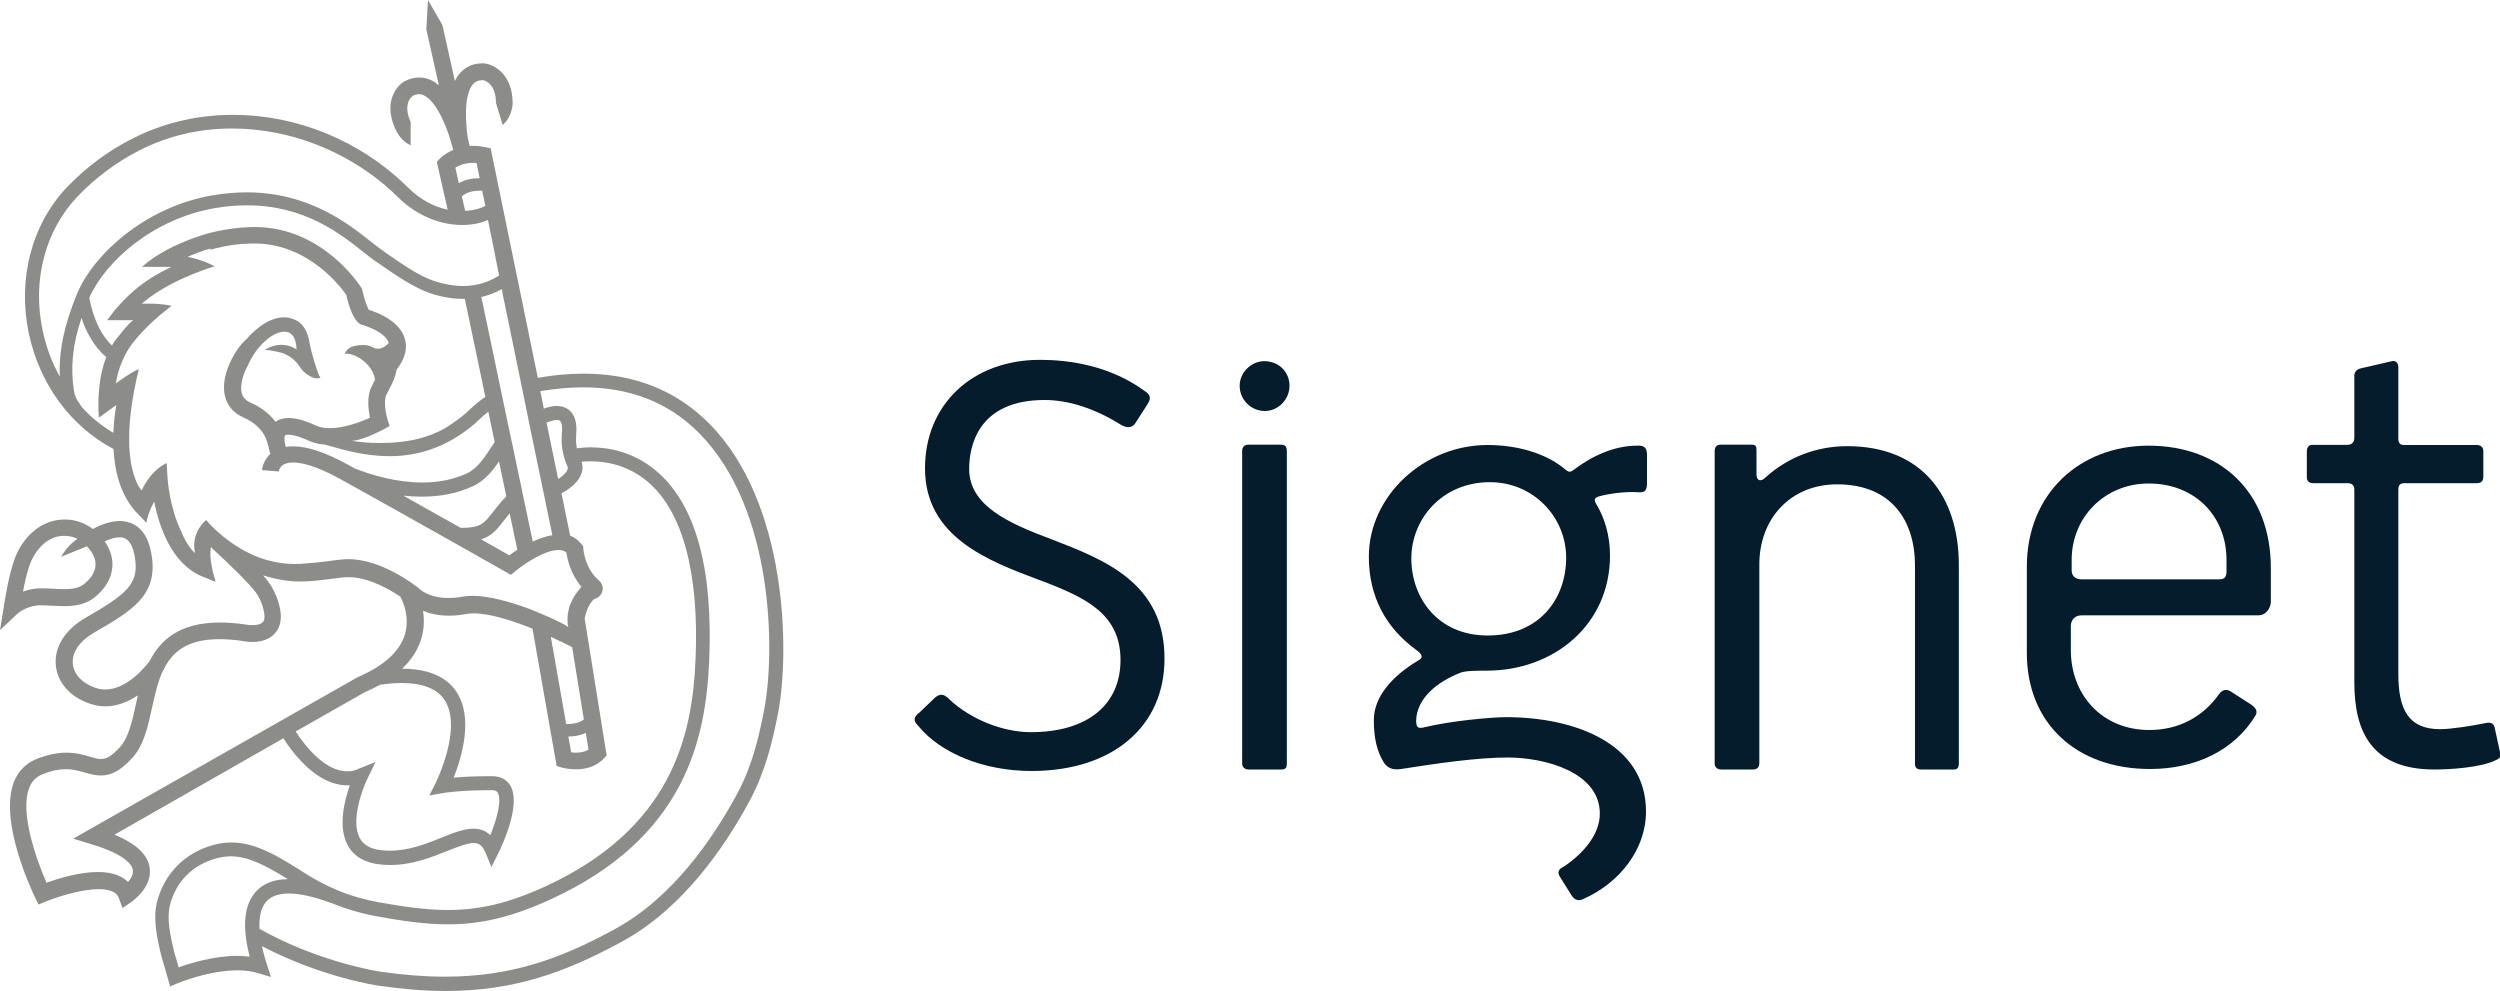
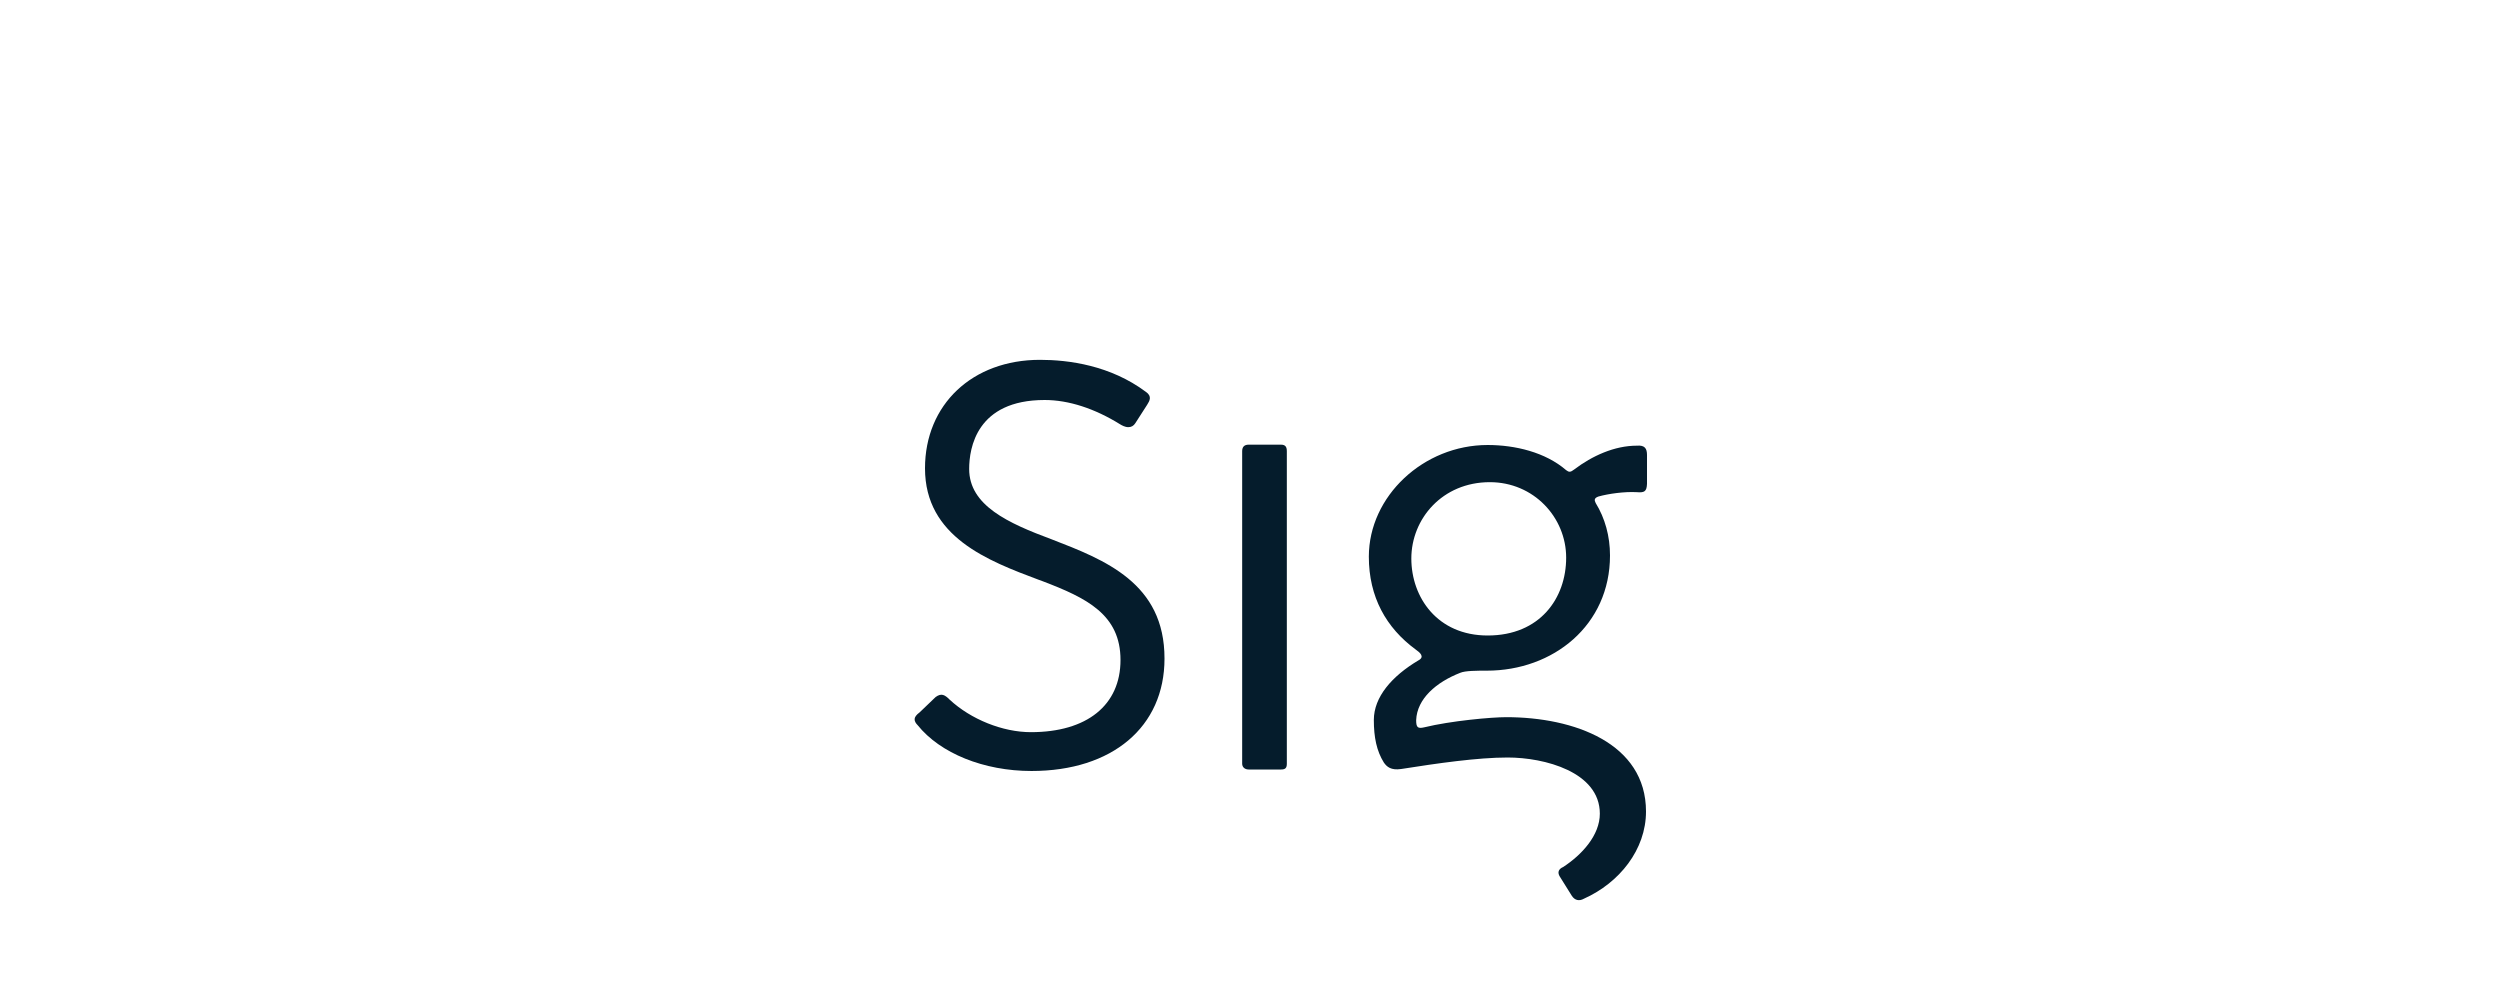
<svg xmlns="http://www.w3.org/2000/svg" version="1.1" id="Layer_1" x="0px" y="0px" width="1500px" height="594.4px" viewBox="0 0 1500 594.4" style="enable-background:new 0 0 1500 594.4;" xml:space="preserve">
  <style type="text/css">
	.st0{fill:#051C2C;}
	.st1{fill:#8C8C8A;}
</style>
-   <path class="st0" d="M1355.3,369.2h-106.3c-3.9,0-6.5,2.6-6.5,6.5v14.3c0,26.8,18.6,48,47.1,48c18.1,0,32.4-8.2,41.9-21.6  c2.2-3,4.8-3,7.3-1.3l12.1,7.8c3,2.2,3.5,3.9,2.6,6.1c-13,21.6-36.7,32.4-63.5,32.4c-44.5,0-73.9-27.7-73.9-69.6v-51.8  c0-43.6,31.5-72.6,73-72.6c43.2,0,73.4,27.7,73.4,73.4v19.4C1362.7,365.7,1358.8,369.2,1355.3,369.2 M1335.9,335.9  c0-25.9-18.6-45.8-46.7-45.8c-26.4,0-46.2,20.3-46.2,45.8v6.5c0,2.6,1.7,5.2,6.1,5.2h82.5c3,0,4.3-1.3,4.3-4.8V335.9z" />
  <path class="st0" d="M631,323.6c-26.1-9.7-49.5-20.3-49.5-42.2c0-12.5,4.4-41.4,45.3-41.4c14.4,0,30,5.1,45.3,14.6  c1,0.6,2.9,1.7,4.9,1.7c1.8,0,3.2-0.8,4.2-2.4l7-10.9l0.3-0.5c1.1-1.8,3-4.7-1-7.4c-21.3-15.9-46.3-19.2-63.5-19.2  c-40.6,0-69,26.8-69,65.1c0,41.2,37.9,55.5,68.3,66.9l2.2,0.8c26.5,10.1,46.8,20,46.8,47.3c0,27.1-20.1,43.3-53.8,43.3  c-16.9,0-36-7.7-48.7-19.5c-2.9-2.9-4.9-4.1-8.4-1.6l-9.6,9.2c-2,1.5-3,2.8-3,4.1c-0.1,1.5,1,2.8,1.7,3.5  c13.6,17,39.8,27.6,68.4,27.6c48.5,0,79.8-26.5,79.8-67.4C698.8,349.8,662.8,335.9,631,323.6" />
  <path class="st0" d="M745.3,270.7c0-2.6,1.3-3.9,3.9-3.9h19.4c2.6,0,3.5,1.3,3.5,3.9v187.5c0,2.6-0.9,3.5-3.5,3.5h-19.4  c-2.2,0-3.9-1.3-3.9-3.5V270.7z" />
  <path class="st0" d="M982,295.3c-7.3-0.4-16.8,0.9-22.9,2.6c-2.6,0.9-2.6,2.1-1.7,3.9c5.6,9.1,8.6,19.9,8.6,31.5  c0,41.9-34.1,69.1-73.9,69.1c-6,0-13,0-16,1.3c-14.3,5.6-25.9,15.5-26.4,28.4c0,4.3,0.9,5.2,4.8,4.3c16-3.9,40.2-6.1,49.3-6.1  c40.6,0,83.8,15.6,83.8,56.6c0,22.9-16,42.8-37.2,52.3c-3,1.7-5.6,0.9-7.3-1.7l-7.3-11.7c-1.3-2.2-0.9-4.3,2.1-5.6  c11.2-7.3,22-19,22-32c0-25.1-33.3-33.7-55.3-33.7c-18.1,0-42.3,3.5-63.9,6.9c-6.1,0.9-8.6-1.3-10.4-3.9c-4.3-6.9-6-15.1-6-25.5  c0-13.8,10.8-26.3,26.8-35.8c3.9-2.1,0.9-4.7-1.7-6.5c-17.7-13-28.1-31.5-28.1-55.7c0-36.3,32.8-67,71.3-67  c16.4,0,34.6,4.3,47.1,15.1c1.7,1.3,2.6,1.3,4.8-0.4c10.8-8.2,24.2-14.3,37.6-14.3c4.8-0.4,6.1,1.7,6.1,5.6v17.3  C988,294.9,986.7,295.7,982,295.3 M893.9,289.3c-28.5,0-47.1,22-47.1,45.8c0,23.3,15.6,46.2,45.8,46.2c31.5,0,47.1-22.5,47.1-46.7  S920.2,289.3,893.9,289.3" />
-   <path class="st0" d="M1172.4,461.7h-19.9c-2.6,0-3.5-1.3-3.5-3.5V339.4c0-27.2-14.3-48.8-46.7-48.8c-28.1,0-46.7,20.7-46.7,48v119.2  c0,2.6-1.3,3.9-3.9,3.9h-19c-2.2,0-3.9-1.3-3.9-3.5V270.7c0-2.6,1.3-3.9,3.5-3.9h18.6c2.6,0,3,0.9,3,3.5v14.3c0,3.9,2.6,4.8,5.6,1.7  c13.4-12.1,30.7-18.6,48.8-18.6c45.8,0,67,31.1,67,71.3v118.8C1175.4,460.4,1174.5,461.7,1172.4,461.7" />
-   <path class="st0" d="M1412.6,409.4V293.8c0-2.6-1.3-3.9-4.3-3.9H1388c-2.6,0-3.9-1.3-3.9-3.5v-15.6c0-2.6,1.3-3.9,3.5-3.9h20.7  c3,0,4.3-1.7,4.3-4.3v-37.2c0-1.7,0.9-3.5,3.5-4.3l18.6-4.3c3-0.9,4.3,1.3,4.3,3.5v42.8c0,2.6,0.9,3.9,3.5,3.9h43.6  c2.2,0,3.9,1.3,3.9,3.5V286c0,2.6-1.3,3.9-3.9,3.9h-43.2c-2.6,0-3.9,0.9-3.9,3.9v110.4c0,21.6,6.1,33.3,25.1,33.3  c6.9,0,20.3-2.2,26.4-3.5c5.2-1.3,6,0.9,6.5,3.5l2.9,13.3c0.9,3.9-0.3,4.4-3.3,5.7c-8.6,3.9-25.5,5.2-35.9,5.2  C1423.4,461.7,1412.6,439.6,1412.6,409.4" />
-   <path class="st0" d="M758.9,246.6c-8.1,0-15.1-6.6-15.1-15.1c0-8.1,7-14.8,14.8-14.8c8.5,0,15.1,6.3,15.1,14.8  C773.7,239.6,767,246.6,758.9,246.6" />
-   <path class="st1" d="M256.8,0l-1,17.6h0l7.5,33.5c-1.5-1.2-3-2.3-4.7-3c-2.3-1.1-4.7-1.6-7.1-1.6c-2.8,0-5.6,0.7-8.4,2.1l-0.3,0.1  c-5,2.9-12.4,12.2-6.2,27.3c0.1,0.3,0.3,0.7,0.5,1.1l0.1,0.3h0c1.2,2.7,4,7.5,9.2,9.8l0-14h0l0,0c-4.9-10.9,0.5-15.2,1.4-15.8  c1.3-0.6,2.5-0.9,3.6-0.9c1,0,1.9,0.2,2.9,0.7c7.9,3.6,14.6,20.7,17,30.6l0.1,0l0.5,2.2c-5,2.1-7.7,4.8-7.9,5.1l-1.9,2l0.6,2.7  c0,0,2.6,11.6,3.5,15.5h0l2.4,10.5c-7.7-1.6-16-5.6-23.7-13.2c-28.8-28.5-67.2-43.7-105-43.7c-20.8,0-41.4,4.6-60.1,14.1  C65.2,90.3,52,100.1,40.5,112c-21.5,22.4-30.1,55.3-23.2,88.1c6.5,30.5,25.2,55.8,50.8,69.3c0.7,13.7,4.3,28.2,14.3,38.6l5.5,5.7  c0.7-5.9,4.6-12.7,4.6-12.7l0,0.1v0c3,14.7,10.4,37.3,28.9,44.8l8,3.2c-1.7-5.3-4-14.4-2.9-20.8l0.1,0.1v-0.2l0.6,0.7  c2.8,2.6,14.2,13.1,21.5,21c1.3,1.3,2.5,2.7,3.7,4.2l1,1.2c0.6,0.8,1,1.5,1.3,2c1.4,2.4,2.6,5.1,3.4,8.4c0.5,2.1,1.2,5.9-0.4,7.6  c-1.3,1.4-4,1.8-6.2,1.8c-0.9,0-1.6-0.1-2.2-0.1c-6.4-1-12.1-1.5-17.3-1.5c-24,0-35.7,10.3-42.2,23.1c-1.8,2.4-13.2,17.1-26.6,17.1  c-1.9,0-3.8-0.3-5.7-0.9c-8-2.7-13.2-8.1-13.8-14.4c-0.7-7,4.1-13.9,13.2-19.1c22.9-13.1,36.8-22.2,34.4-43.8  c-1.2-10.9-5.2-18.1-11.7-21.2c-2.4-1.1-5-1.7-7.8-1.7c-4.7,0-10.1,1.6-16.1,4.8c-3.6-2.7-9.2-5.7-16.7-5.7c-1.1,0-2.3,0.1-3.5,0.2  c-11.5,1.3-21.4,9.9-26.5,22.8c-3.8,9.7-6.6,28.4-6.7,29.2L0,378.1l10.6-10c0,0,4.3-3.9,11.4-4.8c0.8-0.1,1.8-0.1,3-0.1  c1.8,0,3.8,0.1,6,0.2c2.4,0.1,4.8,0.3,7.3,0.3c5,0,12.3-0.5,18.1-5c6.5-5,10.4-11.5,11-18.3c0.3-3.9-0.3-9.4-4.6-15.6  c3.5-1.6,6.5-2.4,9-2.4c1.3,0,2.4,0.2,3.3,0.7c4,1.9,5.5,8.3,6.1,13.3c1.6,14-5.2,20.1-29.4,34c-12.7,7.2-19.4,17.8-18.3,28.9  c1,10.4,8.8,19.1,20.7,23c3.1,1,6.1,1.5,9,1.5c7.4,0,14-2.9,19.5-6.6c-0.4,1.9-0.8,3.7-1.2,5.5c-2.2,10.2-4.4,19.8-9.3,25.3  c-5.1,5.6-8.2,7.4-11.6,7.4c-2,0-4.1-0.6-6.7-1.4c-3.7-1.1-8.3-2.4-14.1-2.4c-4.9,0-10.8,1-17.9,3.8c-6.4,2.6-11,7.3-13.6,13.9  c-9.2,24,11.8,67.2,12.7,69.1l2.1,4.3l4.4-1.8c5.6-2.3,20.6-7.4,31.7-7.4c3.1,0,5.9,0.4,8.1,1.3c2,0.9,3.3,2.2,4,4l2.2,6l5.3-3.6  c0.5-0.4,12.8-8.8,11-20.6c-1.2-7.9-8.1-14.4-21.1-19.8L170,443c2.5,3.9,6,8.7,10.3,13.3c9.2,9.9,18.8,14.9,28.2,14.9  c0.5,0,0.9,0,1.4,0c-3.3,9.3-7.2,24.9-1.3,35.9c3.6,6.6,10,10.5,19,11.5c2.2,0.3,4.4,0.4,6.6,0.4c13.1,0,24.6-4.6,34.1-8.4  c7.6-3,12.5-4.8,15.9-4.8c3.5,0,5.4,1.8,7.1,5.8l3.6,8.6l4.1-8.3c2.4-4.8,14-29.5,7.1-40.7c-1.5-2.5-4.7-5.5-10.8-5.5h-0.5  c-10,0-17.5,0.4-22.6,0.9c4.8-12.1,12.4-36.9,1-52.5c-6.2-8.5-16.9-12.8-31.9-12.9c5.6-5.3,9.4-11.2,11.4-17.7  c1.9-6.2,1.9-12.1,1.1-17c3.9,1.6,9.1,2.9,15.7,2.9c3.1,0,6.5-0.3,10.2-1c1.3-0.2,2.8-0.4,4.4-0.4c9.6,0,23.2,4.3,35.4,9.2  l14.5,82.4l3,0.9c0.3,0.1,3.9,1.1,8.6,1.1c5.2,0,11.8-1.3,16.7-6.5l1.7-1.8l-13.2-82.2c1.3-6.9,4.6-11.4,6.3-11.9  c2.2-0.6,3.9-2.5,4.4-4.7c0.5-2.3-0.3-4.7-2.2-6.3c-8.5-7.2-9.3-18.8-9.3-18.9l-0.1-1.6l-1-1.2c-1.8-2.3-4.1-4.1-6.8-5.1l-5.2-25.4  c3.7-1.9,8-5.1,10.4-8.7c2.8-4.3,2.5-7.9,1.6-10.2c1.5-0.2,3.4-0.3,5.7-0.3c8.5,0,21.5,2,33.4,11.7c21.5,17.7,31.7,55,29.3,108  c-2,44.8-14.1,100.6-90.4,135.5c-22.1,10.1-39.5,14-58.2,14c-12.8,0-26.3-1.9-42.4-4.8c-6.8-1.3-13.5-3.1-19.9-5.5l0,0  c-1.3-0.5-2.5-1-3.8-1.5c-6.5-2.7-12.7-5.9-18.7-9.7c-16.4-10.4-30-19-45.1-19c-3.6,0-7.3,0.5-11.2,1.6c-16.7,4.7-28.9,17-33.3,33.8  c-2.7,10.1,0,21.9,2.2,31.5l5.6,19.5l4.4-1.9c0.2-0.1,18.6-7.8,36-7.8c4.3,0,8.6,0.5,12.4,1.7l7.7,2.3l-2.5-7.7  c-0.9-2.7-2-6.5-2.9-10.8c35.4,18.5,68.3,23.5,69.8,23.7c14.6,2.1,28,3.2,40.3,3.2c41.4,0,71.8-11.3,104.2-28.7l1.6-0.9  c36.6-19.8,62-57.1,76.9-84.9c9.3-17.4,13.6-35.5,16.9-52.5c6.9-36,5.9-125.9-41.4-173.5c-19.8-19.9-45-29.9-75.3-29.9  c-8.8,0-17.9,0.8-27.5,2.5l-10.9-53.1L294.4,89l-3.2-0.7c-2.6-0.5-5-0.8-7.2-0.8c-0.8,0-1.5,0-2.2,0.1l-1.1-4.8  c-1.3-8.4-2.6-25.5,3-32.2c1.5-1.7,3.4-2.5,5.9-2.5h0.1c0.9,0.1,7.8,1.6,7.9,13.7h0l4,13.2c5.6-4.9,6-12.1,6-13.3h0  c-0.2-17.5-11.4-23.1-17.2-23.7l-0.3,0c-0.2,0-0.4,0-0.7,0c-5.5,0-10.2,2.1-13.6,6.1c-1.1,1.3-2.1,2.9-2.9,4.5l-7.4-33.4l-0.1,0  l0.1-0.1L256.8,0z M35.9,226c-4.7-8.4-8.2-17.7-10.3-27.7c-6.4-30,1.5-60.1,21-80.5c10.8-11.2,23.2-20.5,36.9-27.5  c17.2-8.8,36.1-13.2,55.7-13.2c8.9,0,17.9,0.9,27,2.7c27.3,5.5,53.1,19.2,72.6,38.5c12,11.9,26.4,16.7,38.6,16.7  c5.8,0,11.1-1.1,15.4-3l4.5,22.2l-0.1,0l2.3,11.1c-6.6,4.2-13.8,6.3-21.7,6.3c-5.4,0-11-1-17-2.9c-9.3-3-20.1-10.6-28.7-16.6l-2.8-2  c-1.9-1.3-4.1-3-6.7-5.1c-13.7-10.8-37.3-29.6-74.6-29.6c-6.5,0-13.3,0.6-20.6,1.8c-39.9,6.9-71.1,35-81.2,59.1  C38.5,195.1,35.2,210.7,35.9,226 M275.3,109.9c-0.7-2.9-1.5-6.7-2.1-9.3c2.1-1.3,5.7-2.9,10.7-2.9c0.6,0,1.3,0,2,0.1l1.9,9.1  C284.2,106.9,279.5,107.5,275.3,109.9 M279.1,126.5l-2-8.7c3.1-2.8,7.6-3.4,10.9-3.4c0.5,0,0.9,0,1.3,0l1.9,9.1  C288.3,125.1,284.1,126.3,279.1,126.5 M67.2,207.3c-9.9-9.3-12.9-24.8-13.6-28.7c9.8-22,38.4-47.3,75.2-53.7  c6.9-1.2,13.4-1.7,19.5-1.7c34.4,0,56,17.1,69.7,28c2.7,2.1,5,3.9,7.1,5.4l2.8,1.9c9.1,6.3,20.4,14.2,30.7,17.6  c6.6,2.2,13.1,3.2,19.3,3.2c0.3,0,0.7,0,1,0l12.3,58.8c-5.3,3.6-10.8,8.9-11.6,9.7c-3,2.6-6,4.8-9,6.8c-4.9,3.5-10.4,5.9-15.9,7.6  c-4.7,1.5-9.4,2.4-14,2.9c-4.4,0.5-8.6,0.7-12.4,0.7c-6.9,0-12.5-0.6-15.3-1c-1.3-0.2-2.1-0.3-2.1-0.3c1.5,0,3.3-0.4,5.1-0.9  c7-2,15.4-6.6,17.8-8l-1.2-3.6c-1-3.3-2.6-11.3-0.8-15.1c0.8-1.6,1.5-3,2.1-4.1c1.9-3.6,3.2-6.3,4.1-11.1c5.1-6.5,6.7-12.8,4.8-18.8  c-3.4-10.7-16.9-15.6-21.5-17c-1.1-1.8-2.9-7-3.9-11.7l-0.2-0.9l-0.5-0.8c-1-1.5-23.3-36.3-63.9-36.3c-1.8,0-3.6,0.1-5.4,0.2  c-1.2,0-9.9,0.5-21,3.2c-8.1,2.2-27.7,8.5-41.2,20.5l0,0h17.6c-3.9,1.9-8,4.1-11.9,6.5c-0.5,0.3-1,0.7-1.5,1  c-9.3,6-16.5,13.7-20.8,18.8l-4.3,5.7h15.7c-3.2,1.9-10.2,11.4-10.2,11.4l0,0C68.8,204.5,67.9,205.9,67.2,207.3 M126.2,149.8  c1-0.2,1.9-0.5,2.8-0.7c7.7-2,14.5-2.8,20.2-2.9c1.2-0.1,2.3-0.1,3.5-0.1c32.3,0,52,26.3,55.1,30.9c1.5,6.8,4.2,15.1,8.4,17.5  l0.6,0.3l0.7,0.2c3.5,0.9,13.9,4.8,15.7,10.7l0,0.2c-1.5,1.6-3.7,3.3-6.5,3.3c-1.1,0-2.3-0.3-3.5-1c-1.6-0.9-3.6-1.2-5.5-1.2  c-2.7,0-5.3,0.6-6.4,1l-0.5,0.2c-1.5,0.6-2.8,1.8-3.6,3.3l-0.5,0.8l1.1-0.1c6.1,0,16.1,6.7,17.2,15.7l0,0c-0.6,1.3-1.4,2.7-2.2,4.4  c-2.8,5.8-1.8,13.5-0.8,18.3c-6,2.8-15.7,6.3-24.1,6.3c-3,0-5.8-0.4-8.2-1.5c-3.1-1.4-10.1-4.6-16.5-4.6c-2.9,0-5.6,0.6-7.9,2.3  c-3-4.1-7.7-8.3-14.9-11.5c-2.8-1.2-4.4-2.9-5.2-5.2c-1.8-5.6,1.6-13.7,3.1-16.3l0.2-0.3l0.6-1.3c0.1-0.3,1.6-3.8,4.5-7.8  c1.1-1.5,2.4-3.1,3.9-4.6c1.5-1.5,3.2-3,5.1-4.2h0c1.8-1.2,3.8-2.2,5.8-2.6c0.9-0.2,1.6-0.3,2.3-0.3c7.5,0,7.2,10.7,7.2,10.7  s-3.5-2.8-9-2.8c-2.9,0-6.4,0.8-10.1,3.1c4.4,0.1,9.2,1.4,11.2,2c1.1,0.4,2.5,1.2,4,2.1c3.7,2.5,5.5,5.4,5.6,5.6h0  c2.2,3.6,4.8,5.1,6.4,6c1.6,0.9,2.7,1.3,4.2,1.3c0.6,0,1.3-0.1,2.1-0.2c-0.6-1-1.1-2-1.4-2.9c-1.4-3.6-3.8-11.6-4.8-16.3  c-1-5.9-2.4-12.3-8.6-15.5c-2.4-1.2-4.8-1.7-7.2-1.7c-10.3,0-19.5,9.7-22.4,13.1c-4.6,3.9-7.7,9.7-8.6,11.5  c-1.1,2-7.3,13.8-3.9,24.2c1.7,5,5.3,9,10.7,11.3c13.4,5.9,14.6,16.2,14.6,16.6l0.2,0c0.3,1.8,0.8,3.6,1.3,5.2  c-3.5,3.3-4.8,7.5-5,9.8l10,0.8c0,0,0.4-2.8,3.2-4.3c1-0.5,2.7-1.1,5.5-1.1c5.1,0,13.8,2,28.2,9.9c41.9,23.2,98.9,55.5,99.4,55.8  l3,1.7l2.7-2.2c4.1-3.4,17.2-12.7,25.9-12.7c0.4,0,0.8,0,1.2,0.1c1.4,0.2,2.6,0.6,3.5,1.4c0.6,3.9,2.5,13,9.1,20.6l-0.1,0.1l0,0  c-3.3,3.6-5.3,7.1-6.6,10.3c-0.2,0.5-0.4,1-0.5,1.4l-0.3,1l-0.2,0.9c-0.5,1.9-0.7,3.6-0.7,5l0,1.2c0,2.6,0.5,4.3,0.5,4.3  c-4.2-3.2-18.3-8.9-23.5-11c-11.4-4.2-24-7.8-34-7.8c-2.1,0-4.1,0.2-6,0.5c-3.1,0.6-5.9,0.8-8.5,0.8c-12,0-17.4-5.5-17.6-5.7  l-0.6-0.5c-0.9-0.7-21.4-17.1-41.8-17.1c-1.3,0-2.6,0.1-3.9,0.2c-3,0.3-5.7,0.7-8.3,1c-4.6,0.6-8.8,1.1-12.8,1.3  c-2.4,0.3-4.7,0.4-7,0.4c-7.5,0-14.3-1.4-20.4-3.5c-0.8-0.3-1.6-0.6-2.4-0.9c-7.1-2.8-13.1-6.6-18-10.3c-1.3-1-2.5-1.9-3.6-2.9  c-4.4-3.7-7.5-7.1-8.9-8.8c-1.8,1.6-3.2,3.3-4.2,4.9c-4.8,7.8-2.4,15.1-2.4,15.1c-0.9-0.8-1.7-1.7-2.5-2.7c-2.4-3-4.4-6.6-6-10.7  c-7-14.4-8.1-31.8-8.1-32.1l-0.5-8.7c-10.3,4.9-15,16.5-15,16.5l-0.4-0.5c-0.5-0.6-0.9-1.2-1.3-1.9c-2-3.3-5-10.5-5.7-23.3  c-0.1-1.5-0.1-3-0.1-4.7c-0.1-10.6,1.4-24.5,5.8-42.4c-3.3,0.9-13.9,8.6-13.9,8.6l0.1-0.1l0,0c1.1-6.8,3.2-12.5,5.7-17.3l0,0  c1.1-2.1,2.4-4.1,3.9-6.2c0.9-1.2,1.9-2.4,2.9-3.6c4.3-5.1,9.2-9.7,13.5-13.4c3.1-2.6,5.8-4.7,7.4-6l0.1,0c-2.8-0.6-6-1-9-1.2  l-0.6,0c-1.4-0.1-2.6-0.1-3.8-0.1h-4.6l0,0.1h0l0.1-0.1c14.6-12.7,36.2-20.1,43.6-22.4c-6.1-3.7-16.1-5.7-16.1-5.7  c4.8-2.1,9.4-3.8,13.8-5H126.2z M319.6,324.6l-5.3-25l-0.8-3.8l-1-5l-1.1-5l-3.7-17.8l-0.6-2.7l-2.3-10.8l-11.4-54.5l-4.6-21.8  c4.3-1,8.4-2.6,12.3-4.7l0.5,2.7l0,0.2l3.9,18.8l9.8,47.8l2.2,10.9l6.7,32.4l2.3,11l4.9,23.8c-3.9,0.6-7.9,2.1-11.7,3.8L319.6,324.6  z M68,259.7c-6.9-4.1-13.2-9.2-18.7-15.2c-0.4-0.6-0.9-1.2-1.2-1.8c-2.1-3-3.2-4.5-3.8-8.8c-2.1-13.7-0.7-27.3,4.6-43.1  c2.5,7.5,7,16.9,14.8,23.4l0,0.1l0.1,0c0,0-6.1,13-4.5,36.3l10.5-7.6C68.9,247.8,68.3,253.5,68,259.7 M326.3,245.2l-2.1-10.5  c8.9-1.5,17.5-2.3,25.7-2.3c28.1,0,51.4,9.1,69.5,27.4c45,45.3,45.8,131.4,39.1,166c-3.1,16.3-7.2,33.7-16,50.1  c-14.4,26.8-38.8,62.7-73.5,81.5l-1.6,0.9c-31.1,16.8-60.5,27.7-100.4,27.7c-11.9,0-24.8-1-38.9-3c-0.4-0.1-36.3-5.4-72.4-25.7  c-0.3-6.8,0.7-13.3,4.9-17.2c2.8-2.6,7.1-4,12.6-4c6.8,0,15.6,2,26.1,5.9c8.1,3.3,16.5,5.8,25.2,7.5c16.7,3.1,30.8,5.1,44.2,5.1  c19.7,0,38.1-4.2,61.5-14.9c80.5-36.8,93.2-95.6,95.3-142.8c2.5-56.5-8.4-95.2-32.4-114.9c-13.8-11.3-28.7-13.6-38.6-13.6  c-3.5,0-6.4,0.3-8.4,0.6c-0.4-2.3-0.6-4.9-0.4-7.9c0.7-7.4-0.8-12.4-4.5-15.3c-2.1-1.6-4.6-2.2-6.9-2.2  C331.2,243.5,328.3,244.5,326.3,245.2 M233.7,273.7c15.9,0,33.8-4.5,51.4-19.7l0.2-0.2c1.4-1.4,4.5-4.3,7.7-6.8l3.8,18.2  c-0.3,0.5-0.6,0.9-0.9,1.4c-4.8,7.4-9.3,14.4-15.7,17.4c-8.6,4-17.9,5.5-26.8,5.5c-15.7,0-30.8-4.6-40.5-8.4  c-1.3-0.7-2.5-1.4-3.8-2.1c-13.5-7.5-24.6-11.2-33.2-11.2c-1.5,0-3,0.1-4.4,0.4c-0.8-2.9-1.2-6-0.4-7c0.1-0.2,0.7-0.4,1.9-0.4  c2,0,5.9,0.7,12.4,3.7c3.1,1.4,6.4,2.1,9.8,2.3c0.6,0.2,1.1,0.3,1.7,0.5C206.5,270.1,219.3,273.7,233.7,273.7 M334.9,287.4l-7-33.9  l0.4-0.1c1.2-0.4,3.9-1.4,5.9-1.4c0.7,0,1.3,0.1,1.7,0.4c0.9,0.7,1.7,3.1,1.2,7.9c-0.8,9.6,2,16.2,3.3,19.4l0.2,0.4  c0.1,0.3,0.3,0.8-0.3,2.1C339.4,284.1,337.1,286,334.9,287.4 M253.2,298c11.2,0,21.5-2.1,30.6-6.3c6.7-3.1,11.4-8.7,15.6-14.8  l4.4,20.9c-1,1-1.9,2-3,3.2c-2,2.3-3.6,4.4-5.1,6.3c-5.3,6.8-7.3,9.4-18.5,9.4c-0.3,0-0.5,0-0.8,0c-10.4-5.8-22.3-12.5-34.4-19.3  C245.7,297.8,249.5,298,253.2,298 M305.6,333.2c-3.3-1.9-9.3-5.2-16.9-9.6c6.1-1.9,9.4-5.7,13.6-11.2c1-1.3,2.2-2.8,3.5-4.4  l4.6,21.8C308.5,331.1,306.9,332.2,305.6,333.2 M13.8,354.9c1.1-5.7,2.6-12.4,4.3-16.8c1.4-3.5,6.8-15.1,18.3-16.5  c0.8-0.1,1.6-0.1,2.3-0.1c3.1,0,5.7,0.8,7.8,1.8c-3,2-6.8,5.4-9.8,10.8c0,0,8.3-3.5,15.5-6.3l0.2,0.2c3.6,3.9,5.2,7.8,4.9,11.5  c-0.5,5.3-4.6,9.2-7.1,11.1c-2.6,2-6.3,2.9-12,2.9c-2.2,0-4.5-0.1-6.7-0.3c-2.3-0.1-4.5-0.2-6.5-0.2c-1.5,0-3,0.1-4.2,0.2  C18.2,353.6,15.9,354.2,13.8,354.9 M151.3,385.2c3.8,0,9.6-0.8,13.5-5c3.7-4,4.6-9.7,2.8-16.9c-2-7.9-5.5-13.4-9.8-18.1  c8.7,2.7,15.7,3.7,22.4,3.7c5.9,0,11.5-0.7,17.9-1.5c2.6-0.3,5.3-0.7,8.2-1c1-0.1,1.9-0.1,2.9-0.1c11.8,0,24.5,7.3,31,11.7  c1.5,2.7,5.9,12.2,2.7,22.8c-3.2,10.3-12.7,18.8-28.3,25.5L43.9,503.2l11.2,3.4c21.1,6.4,24.3,12.9,24.6,15.4  c0.4,2.5-1.1,5.2-2.9,7.2c-1.6-1.6-3.5-2.9-5.7-3.8c-3.6-1.6-7.8-2.2-12.3-2.2c-11.4,0-24.1,4-30.9,6.4c-6.1-13.9-16.1-42-10.4-56.8  c1.5-4,4.1-6.7,7.9-8.2c5.7-2.3,10.2-3.1,14.1-3.1c4.3,0,7.8,1,11.3,2c3.4,1,6.6,1.8,9.8,1.8c5.7,0,11.5-2.5,18.9-10.7  c6.8-7.5,9.2-18.4,11.7-29.9c1.8-8,3.5-15.9,6.7-22.6l0.2-0.2l0,0c5.2-10.8,14.3-18.4,33.5-18.4c4.7,0,9.9,0.4,15.9,1.4  C147.9,385,149.3,385.2,151.3,385.2 M341.1,434.4c-0.5,0-0.9,0-1.4,0l-9.2-52.3c5.2,2.4,9.7,4.6,12.8,6.2l7,43.4  C347.5,433.8,344,434.4,341.1,434.4 M208.4,462.8c-13.3,0-25-14.8-31-23.9l41.5-23.6c3.3-1.4,6.4-2.9,9.2-4.5c4.6-0.6,8.9-1,12.8-1  c12.2,0,20.7,3.2,25.3,9.4c12.1,16.6-4.7,50.3-4.8,50.6l-3.8,7.5l8.3-1.5c0.1,0,9.9-1.7,28.7-1.7h0.4c2.7,0,3.4,1,3.6,1.5  c2.6,4.3-0.4,15.8-4.4,25.5c-2.9-2.8-6.3-3.9-10-3.9c-5.9,0-12.7,2.7-19.3,5.4c-9.2,3.7-19.5,7.8-30.9,7.8c-1.8,0-3.7-0.1-5.6-0.3  c-6.2-0.8-10.3-3.1-12.5-7.2c-5.6-10.2,1.4-29.3,4.6-35.8l4.8-9.9l-10.2,4.1C212.9,462.4,210.7,462.8,208.4,462.8 M345.6,451.6  c-1.1,0-2.1-0.1-2.9-0.2l-1.7-9.5h0c3.2,0,7-0.5,10.5-2.2l1.6,10.1C350.8,451.2,348,451.6,345.6,451.6 M107.2,580.4l-2.8-9.6  l-0.1-0.5c-2.1-9-4.4-19.3-2.3-27.4c3.7-14,13.5-23.9,27.5-27.8c3-0.8,6-1.3,8.9-1.3c10.4,0,20.6,5.2,34.3,13.7  c-7.6,0.1-13.6,2.1-18,6.3c-9.9,9.2-8.6,25.9-4.9,40.2c-2.5-0.3-5.1-0.5-7.6-0.5C128.2,573.6,114.2,577.9,107.2,580.4" />
</svg>